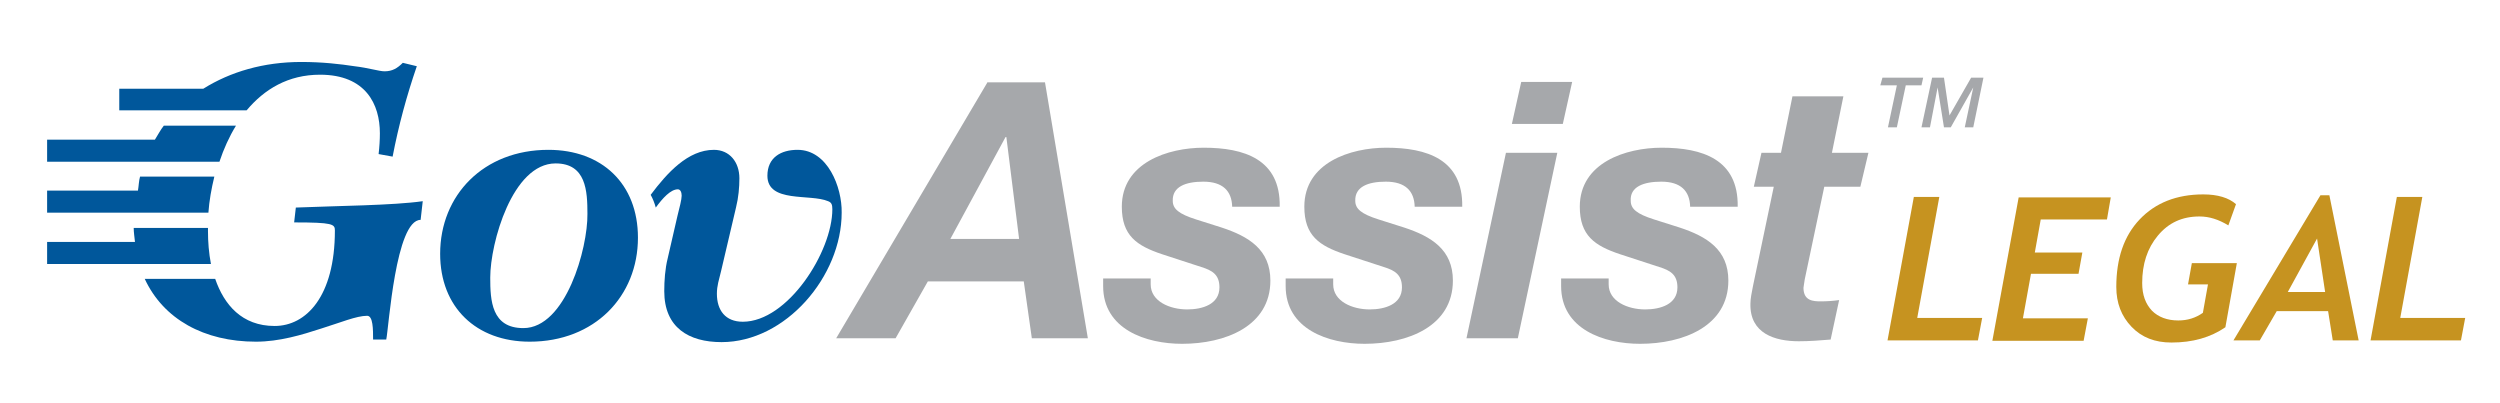
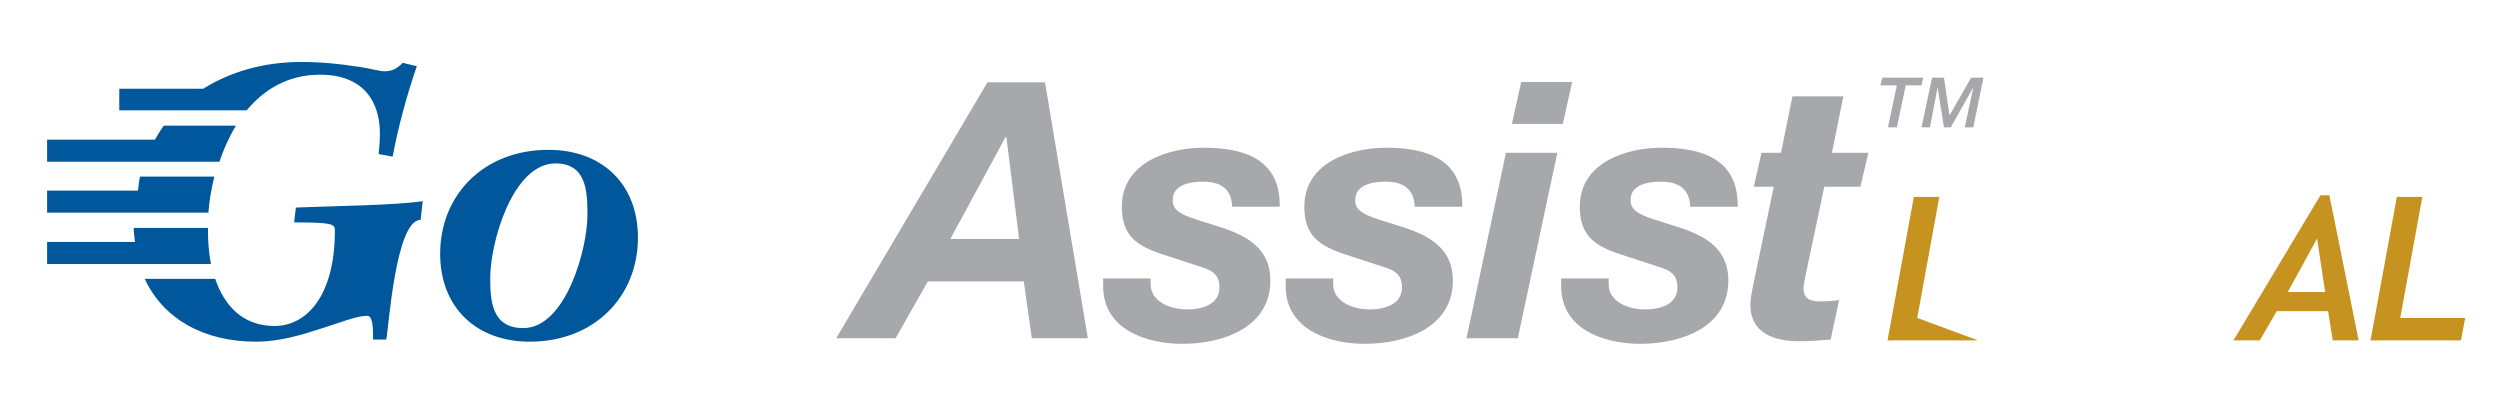
<svg xmlns="http://www.w3.org/2000/svg" version="1.1" id="Layer_1" x="0px" y="0px" viewBox="0 0 589 95" style="enable-background:new 0 0 589 95;" xml:space="preserve">
  <style type="text/css">
	.st0{fill:#A6A8AB;}
	.st1{fill:#00579B;}
	.st2{fill:#C69320;}
</style>
  <g>
    <path class="st0" d="M443.5,18.3h9.6l-0.4,1.8H449l-2.1,9.9h-2.1l2.1-9.9h-3.9L443.5,18.3z" />
    <path class="st0" d="M455.2,18.3h2.8l1.3,8.9h0l5.1-8.9h2.9L464.9,30h-2l2-9.4h0l-5.3,9.4H458l-1.5-9.4h0l-1.8,9.4h-2L455.2,18.3z" />
  </g>
  <g>
    <path class="st0" d="M232.7,19.3L197,79.7h14l7.6-13.4h22.6l1.9,13.4h13.2l-10.1-60.3H232.7z M223.9,56.3l13-24h0.2l3,24H223.9z" />
    <path class="st0" d="M283.5,42.8c4.6,0,6.7,2.2,6.8,5.9h11.2c0.2-11.2-8.4-13.9-17.9-13.9c-8.4,0-19.3,3.5-19.3,13.9   c0,6.8,3.5,9.2,9.5,11.2l9.2,3c2.6,0.8,4.3,1.8,4.3,4.8c0,4-4,5.2-7.6,5.2c-4.1,0-8.6-1.9-8.6-5.9v-1.4h-11.2v1.8   c0,10.2,10.1,13.6,18.6,13.6c10.1,0,20.8-4.1,20.8-14.9c0-7.3-5.1-10.4-11.5-12.5l-6-1.9c-4.1-1.3-5.5-2.5-5.5-4.4   C276.2,44,279.3,42.8,283.5,42.8z" />
    <path class="st0" d="M326.5,42.8c4.6,0,6.7,2.2,6.8,5.9h11.2c0.2-11.2-8.4-13.9-17.9-13.9c-8.4,0-19.3,3.5-19.3,13.9   c0,6.8,3.5,9.2,9.5,11.2l9.2,3c2.6,0.8,4.3,1.8,4.3,4.8c0,4-4,5.2-7.6,5.2c-4.1,0-8.6-1.9-8.6-5.9v-1.4h-11.2v1.8   c0,10.2,10.1,13.6,18.6,13.6c10.1,0,20.8-4.1,20.8-14.9c0-7.3-5.1-10.4-11.5-12.5l-6-1.9c-4.1-1.3-5.5-2.5-5.5-4.4   C319.2,44,322.3,42.8,326.5,42.8z" />
    <polygon class="st0" points="370.4,19.3 358.4,19.3 356.2,29.2 368.2,29.2  " />
    <polygon class="st0" points="345.5,79.7 357.6,79.7 366.9,36 354.8,36  " />
    <path class="st0" d="M391.4,42.8c4.6,0,6.7,2.2,6.8,5.9h11.2c0.2-11.2-8.4-13.9-17.9-13.9c-8.4,0-19.3,3.5-19.3,13.9   c0,6.8,3.5,9.2,9.5,11.2l9.2,3c2.6,0.8,4.3,1.8,4.3,4.8c0,4-4,5.2-7.6,5.2c-4.1,0-8.6-1.9-8.6-5.9v-1.4h-11.2v1.8   c0,10.2,10.1,13.6,18.6,13.6c10.1,0,20.8-4.1,20.8-14.9c0-7.3-5.1-10.4-11.5-12.5l-6-1.9c-4.1-1.3-5.5-2.5-5.5-4.4   C384,44,387.2,42.8,391.4,42.8z" />
    <path class="st0" d="M429.8,44h8.5l1.9-8h-8.6l2.7-13.3h-12L419.6,36h0h-4.6l-1.8,8h4.7L413,67.4c-0.3,1.5-0.6,3-0.6,4.1   c-0.2,7.1,5.8,8.9,11.4,8.9c2.5,0,5.1-0.2,7.5-0.4l2-9.3c-1.4,0.2-2.9,0.3-4.3,0.3c-1.8,0-4.1-0.1-4.1-3.2c0-0.3,0.2-1.1,0.3-2   L429.8,44z" />
  </g>
  <g>
    <path class="st1" d="M129.2,35.3c-15.3,0-25.5,10.7-25.5,24.5c0,12.6,8.5,20.7,21.1,20.7c15.3,0,25.5-10.7,25.5-24.5   C150.3,43.3,141.8,35.3,129.2,35.3z M123.3,77.3c-7.5,0-7.8-6.5-7.8-11.9c0-8.1,5.2-26.9,15.4-26.9c7.2,0,7.5,6.5,7.5,11.9   C138.5,58.5,133.3,77.3,123.3,77.3z" />
-     <path class="st1" d="M187.9,35.3c-3.9,0-7.1,1.8-7.1,6.1c0,6.5,10.1,4.2,14.3,6c0.8,0.3,1,0.8,1,1.9c0,10-10.5,26.5-21.1,26.5   c-4.1,0-6.1-2.7-6.1-6.6c0-1.9,0.5-3.3,1-5.4l3.5-14.9c0.6-2.4,0.8-4.8,0.8-6.9c0-3.8-2.3-6.7-6-6.7c-6.1,0-11,5.4-14.9,10.6   c0.5,0.9,0.9,1.9,1.2,3c1.6-2.2,3.5-4.3,5.2-4.3c0.6,0,0.9,0.7,0.9,1.5c0,0.9-0.5,2.8-1,4.8l-2.3,10c-0.6,2.4-0.8,5.2-0.8,7.7   c0,8.6,5.8,12,13.5,12c15.1,0,28.3-15.5,28.3-30.5C198.4,44.1,195,35.3,187.9,35.3z" />
    <path class="st1" d="M31.6,50.1h17.5c0.2-2.8,0.7-5.6,1.4-8.5H33c-0.3,1-0.3,2.2-0.5,3.3H11.1v5.2L31.6,50.1L31.6,50.1z" />
    <path class="st1" d="M49,26h9.1c4.2-5,9.8-8.4,17.3-8.4c10.8,0,14.1,7,14.1,13.8c0,1.5-0.1,3.2-0.3,4.9l3.3,0.6   c1.4-7.3,3.3-14.3,5.7-21.3l-3.3-0.8c-1.3,1.3-2.5,2-4.3,2c-1.3,0-3.7-0.8-7.1-1.2c-3.3-0.5-7.5-1-12.5-1c-8.9,0-16.7,2.3-23.1,6.3   H28.1V26h13.5H49z" />
    <path class="st1" d="M69.3,52.4c9.1,0,9.6,0.4,9.6,1.9c0,15.6-6.8,22.5-14.2,22.5c-7.7,0-11.9-5-14-11.1H34.1   c4.4,9.5,14,14.8,26.2,14.8c5.5,0,10.8-1.6,15.4-3.1c4.5-1.4,8.3-3,10.8-3c1.4,0,1.4,3.2,1.4,5.6H91c0.6-2.8,2.2-28.2,8.1-28.2   l0.5-4.4c-6.9,1-20.3,1.1-29.9,1.5L69.3,52.4z" />
    <path class="st1" d="M49,38.1h2.7c1-3,2.3-5.9,3.9-8.5h-17c-0.8,1-1.4,2.2-2.1,3.3H11.1v5.2H34H49z" />
    <path class="st1" d="M49.7,62.2C49.2,59.6,49,57,49,54.5c0-0.3,0-0.6,0-0.8H31.5c0,1.1,0.2,2.2,0.3,3.3H11.1v5.2h21.8v0H49.7z" />
  </g>
  <g>
-     <path class="st2" d="M466,80.2h-21.3l6.2-33.8h6l-5.2,28.5H467L466,80.2z" />
-     <path class="st2" d="M496.4,51.7h-15.6l-1.4,7.8h11.2l-0.9,5h-11.2l-1.9,10.5h15.3l-1,5.3h-21.5l6.2-33.8h21.7L496.4,51.7z" />
-     <path class="st2" d="M524.3,77.1c-3.5,2.4-7.7,3.6-12.7,3.6c-3.9,0-7-1.2-9.4-3.7c-2.4-2.5-3.6-5.6-3.6-9.4c0-6.7,1.8-12,5.5-15.9   c3.7-3.9,8.7-5.9,15-5.9c3.4,0,6,0.8,7.7,2.3l-1.8,5c-2.3-1.4-4.5-2.1-6.8-2.1c-4.1,0-7.3,1.5-9.8,4.5c-2.5,3-3.7,6.7-3.7,11.2   c0,2.8,0.8,4.9,2.3,6.5c1.5,1.5,3.6,2.3,6.2,2.3c2.2,0,4.1-0.6,5.8-1.8l1.2-6.7h-4.7l0.9-5H527L524.3,77.1z" />
+     <path class="st2" d="M466,80.2h-21.3l6.2-33.8h6l-5.2,28.5L466,80.2z" />
    <path class="st2" d="M549.6,80.2l-1.1-6.9h-12.1l-4,6.9h-6.2L546.7,46h2.1l6.9,34.2H549.6z M545.9,56.2L539,68.8h8.8L545.9,56.2z" />
    <path class="st2" d="M579.8,80.2h-21.3l6.2-33.8h6l-5.2,28.5h15.3L579.8,80.2z" />
  </g>
</svg>